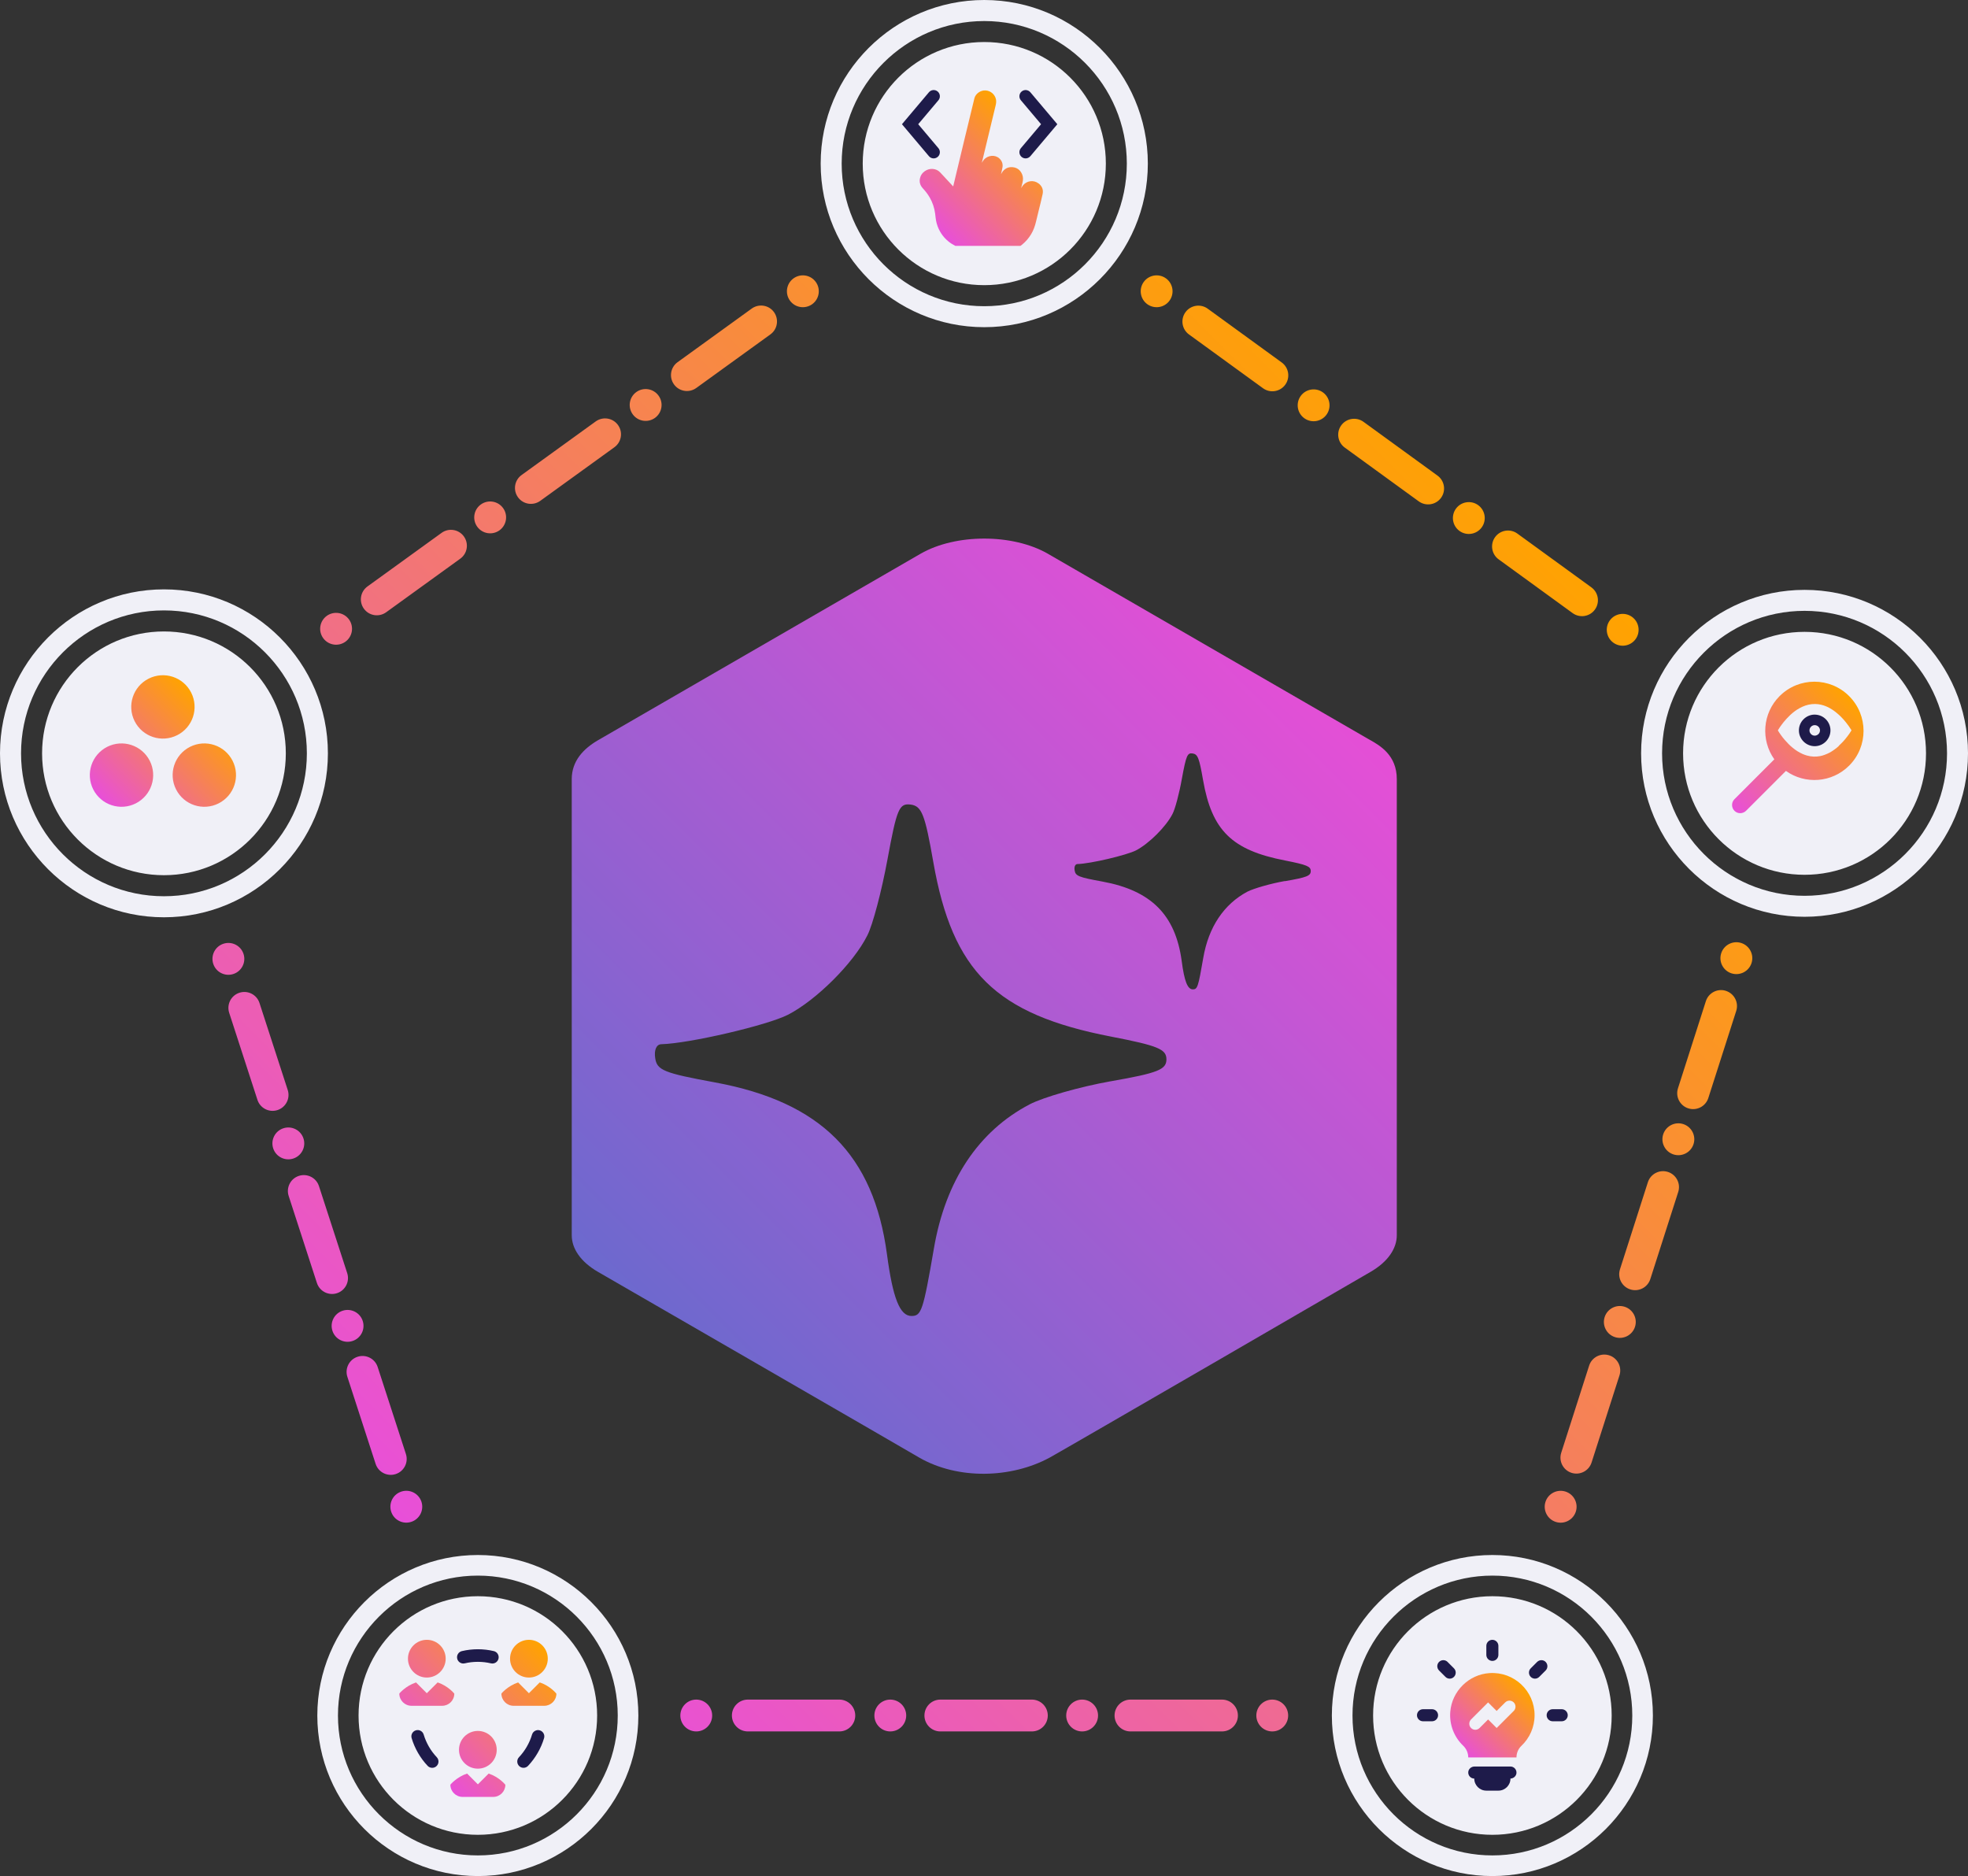
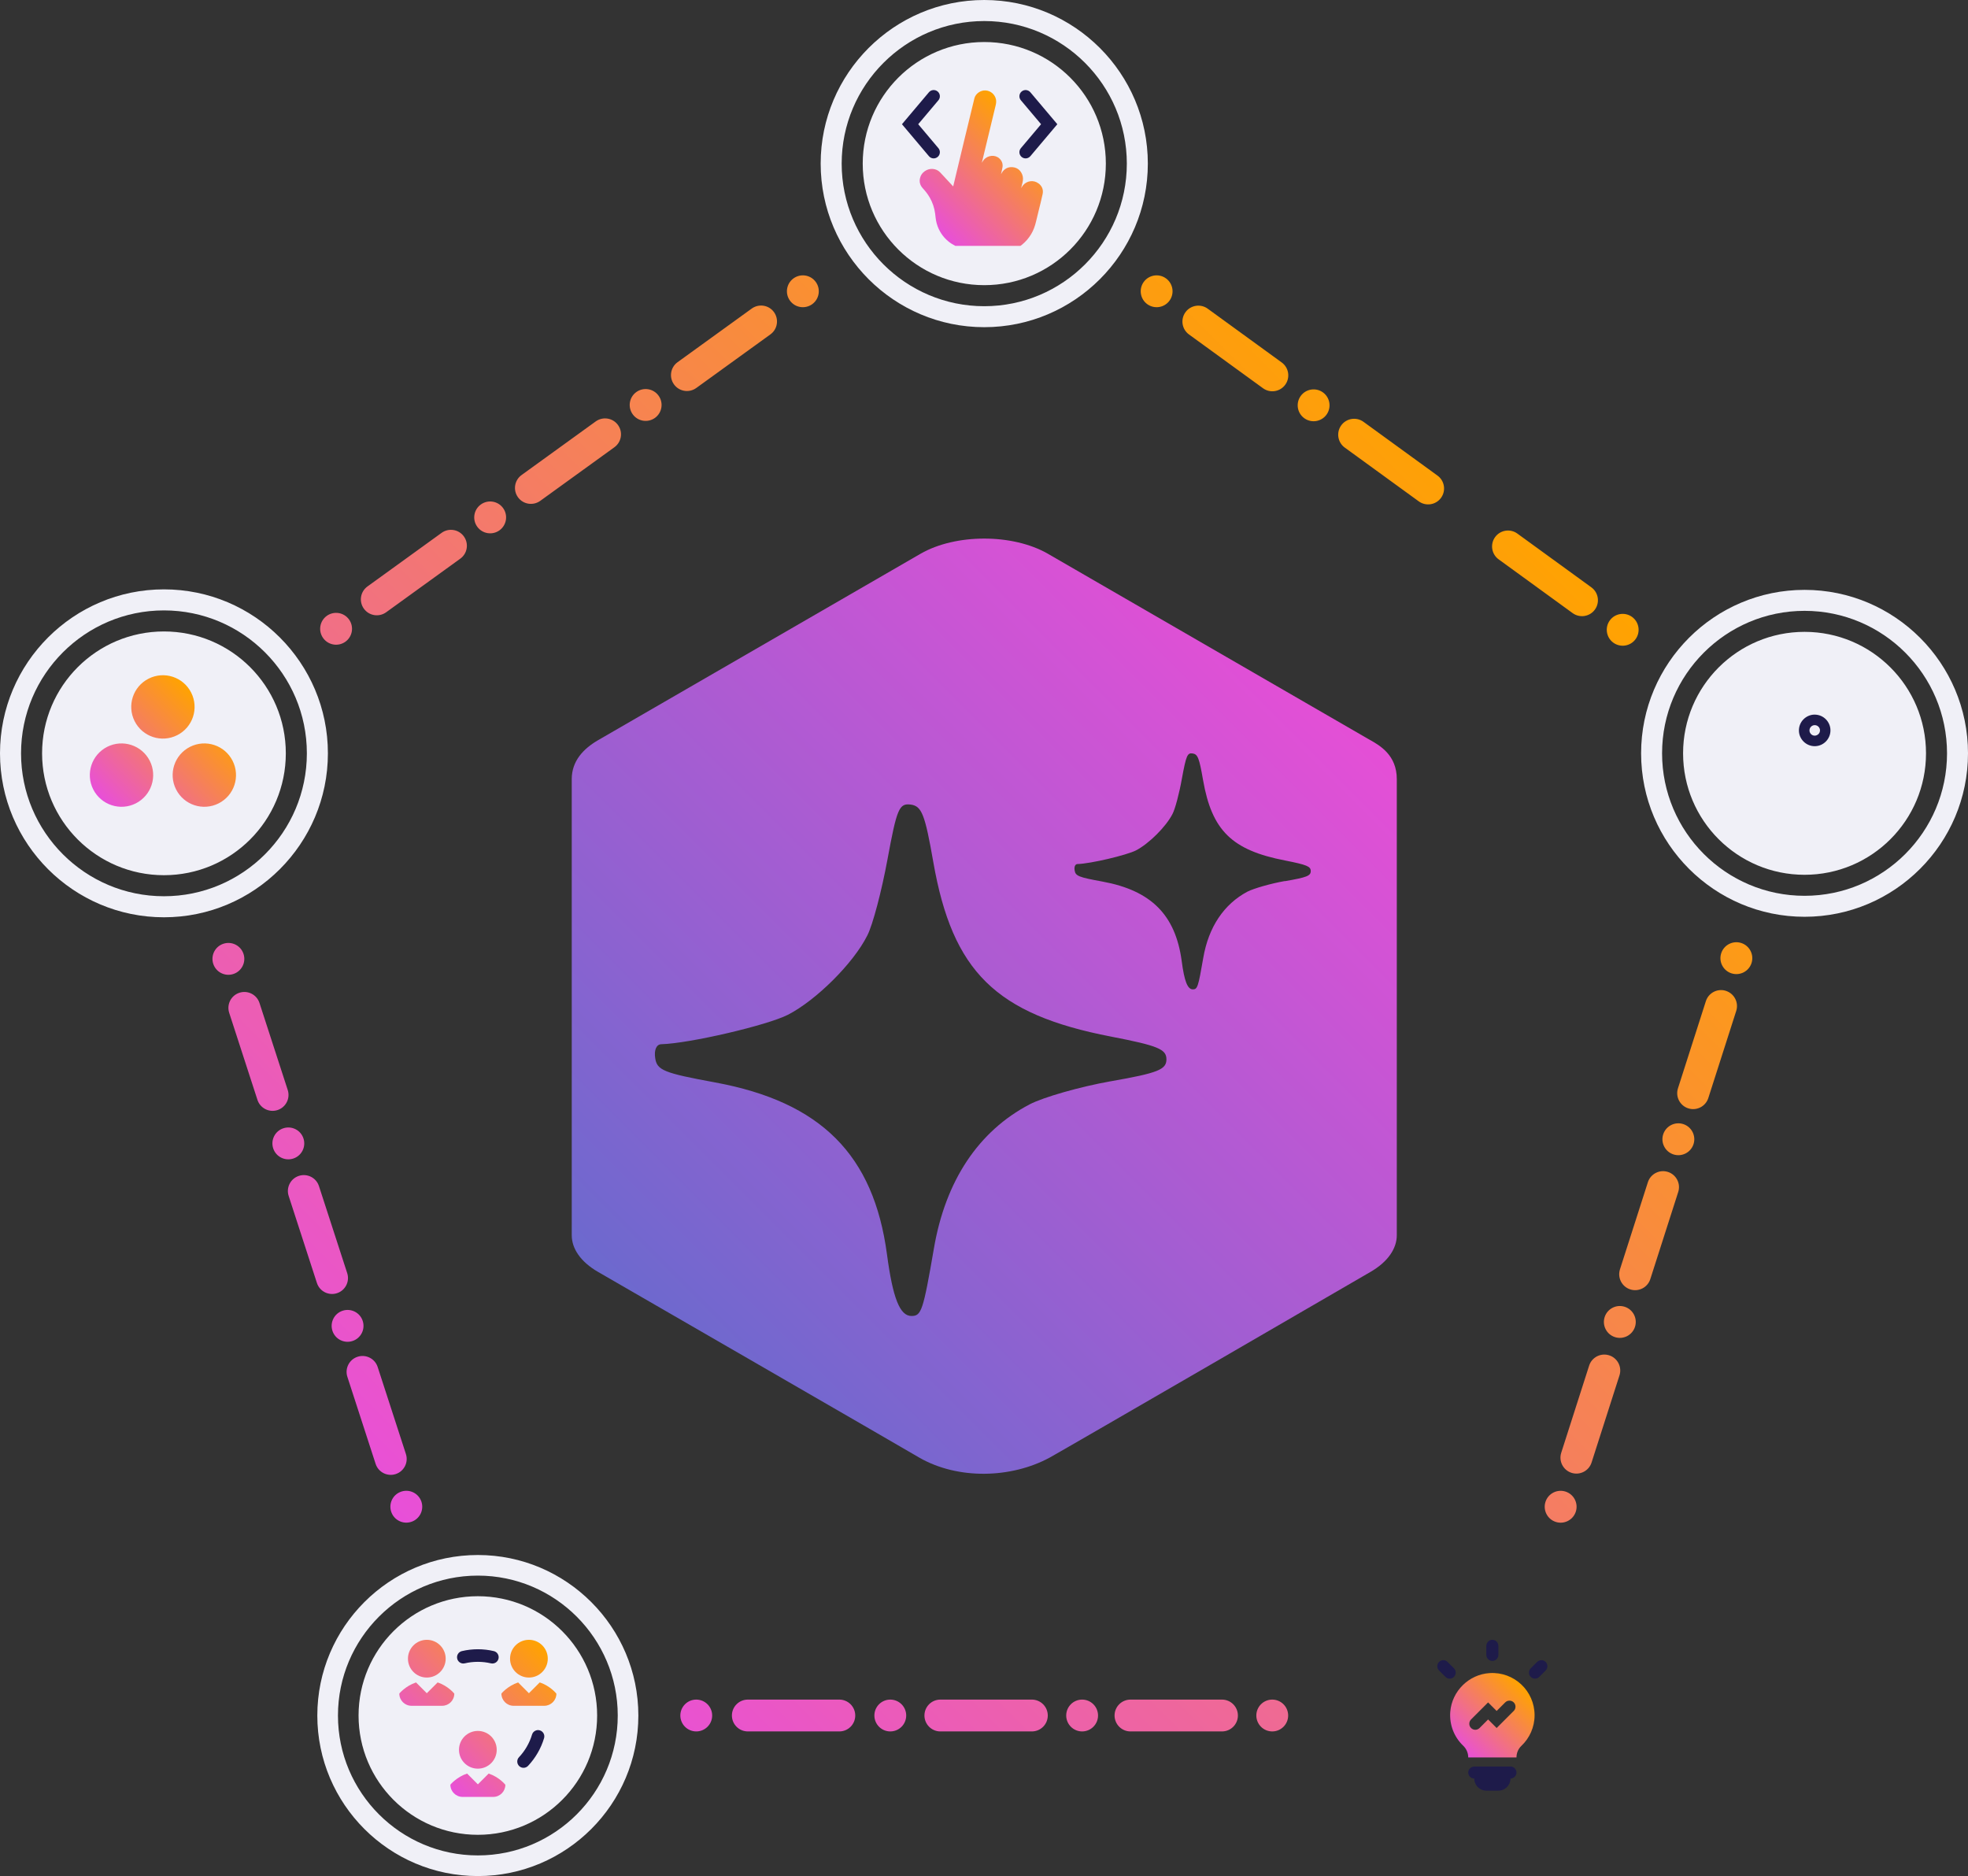
<svg xmlns="http://www.w3.org/2000/svg" xmlns:xlink="http://www.w3.org/1999/xlink" id="Layer_2" data-name="Layer 2" viewBox="0 0 587.33 559.86">
  <rect x="0" y="0" width="587.33" height="559.86" fill="#333333" stroke="none" />
  <defs>
    <style>
      .cls-1 {
        fill: url(#linear-gradient-7);
      }

      .cls-2 {
        fill: url(#linear-gradient-5);
      }

      .cls-3 {
        fill: url(#linear-gradient-6);
      }

      .cls-4 {
        fill: url(#linear-gradient-4);
      }

      .cls-5 {
        fill: url(#linear-gradient-3);
      }

      .cls-6 {
        fill: url(#linear-gradient-2);
      }

      .cls-7 {
        fill: url(#linear-gradient);
      }

      .cls-8 {
        fill: #1e1b4a;
      }

      .cls-9 {
        fill: #f0f0f7;
      }
    </style>
    <linearGradient id="linear-gradient" x1="195.92" y1="-2007.14" x2="391.68" y2="-1811.37" gradientTransform="translate(0 -1609.07) scale(1 -1)" gradientUnits="userSpaceOnUse">
      <stop offset="0" stop-color="#6c69ce" />
      <stop offset="1" stop-color="#e54fd6" />
    </linearGradient>
    <linearGradient id="linear-gradient-2" x1="279.87" y1="68.97" x2="308.59" y2="40.25" gradientUnits="userSpaceOnUse">
      <stop offset="0" stop-color="#e84fd9" />
      <stop offset="1" stop-color="#ffa300" />
    </linearGradient>
    <linearGradient id="linear-gradient-3" x1="517.62" y1="241.96" x2="551.85" y2="207.73" xlink:href="#linear-gradient-2" />
    <linearGradient id="linear-gradient-4" x1="435.99" y1="522.27" x2="454.79" y2="503.46" xlink:href="#linear-gradient-2" />
    <linearGradient id="linear-gradient-5" x1="124.99" y1="524.68" x2="160.24" y2="489.43" xlink:href="#linear-gradient-2" />
    <linearGradient id="linear-gradient-6" x1="133.28" y1="468.4" x2="452.37" y2="149.31" xlink:href="#linear-gradient-2" />
    <linearGradient id="linear-gradient-7" x1="33.76" y1="-1851.24" x2="63.48" y2="-1821.52" gradientTransform="translate(0 -1609.07) scale(1 -1)" xlink:href="#linear-gradient-2" />
  </defs>
  <g id="Layer_2-2" data-name="Layer 2">
    <g>
-       <path class="cls-9" d="M445.39,464.05c-26.42,0-47.91,21.49-47.91,47.91s21.49,47.9,47.91,47.9,47.9-21.49,47.9-47.9-21.49-47.91-47.9-47.91ZM445.39,553.7c-23.02,0-41.75-18.73-41.75-41.75s18.73-41.75,41.75-41.75,41.75,18.73,41.75,41.75-18.73,41.75-41.75,41.75ZM480.99,511.95c0,19.66-15.94,35.6-35.6,35.6s-35.6-15.94-35.6-35.6,15.94-35.6,35.6-35.6,35.6,15.94,35.6,35.6Z" />
      <path class="cls-7" d="M408.99,220.9l-96.28-55.66c-10.47-6.02-27.49-6.02-37.96,0l-96.28,55.66c-4.36,2.54-7.84,6.2-7.84,11.61v136.11c0,3.98,2.63,7.93,7.84,10.94,0,0,95.87,55.36,95.87,55.42,11.52,6.64,27.43,6.23,38.93,0,4.21-2.31,94.55-54.69,95.75-55.42,5.21-3.01,7.84-6.99,7.84-10.94v-136.11c0-7.14-5.03-10-7.84-11.61h-.03ZM331.45,322.68c-9.18,1.64-20.03,4.74-24.13,6.87-15.3,7.98-25.15,22.81-28.6,42.99-3.22,18.69-3.74,20.18-6.7,20.18-3.45,0-5.56-5.26-7.31-18.4-3.98-29.74-19.74-45.48-51.3-51.3-15.3-2.81-17.34-3.63-17.87-7.25-.38-2.43.38-4.12,1.81-4.15,8.42-.23,31.64-5.64,37.82-8.8,8.45-4.36,19.51-15.35,23.66-23.63,1.64-3.16,4.3-13.34,6.02-22.67,2.81-15.24,3.48-16.88,6.99-16.41,3.25.47,4.21,2.92,6.7,17.17,5.73,32.7,18.66,45.42,53.02,52.06,14.07,2.72,16.55,3.77,16.55,6.79s-2.4,4.07-16.64,6.55h-.03ZM383.42,262.93c-4.27.76-9.21,2.19-11.14,3.16-7.02,3.74-11.61,10.56-13.19,19.83-1.49,8.66-1.73,9.33-3.1,9.33-1.58,0-2.54-2.43-3.33-8.51-1.87-13.72-9.12-21-23.66-23.66-7.08-1.29-8.04-1.67-8.28-3.33-.2-1.14.2-1.9.85-1.9,3.86-.09,14.59-2.63,17.46-4.07,3.86-2.02,8.98-7.08,10.91-10.91.76-1.43,2.02-6.17,2.78-10.47,1.29-7.02,1.64-7.78,3.22-7.55,1.52.23,1.96,1.35,3.1,7.93,2.63,15.06,8.6,20.94,24.48,24.01,6.49,1.29,7.66,1.75,7.66,3.16s-1.11,1.87-7.69,3.01l-.06-.03Z" />
      <path class="cls-9" d="M293.74,0c-26.92,0-48.82,21.9-48.82,48.82s21.9,48.82,48.82,48.82,48.82-21.9,48.82-48.82S320.66,0,293.74,0ZM293.74,91.38c-23.46,0-42.55-19.09-42.55-42.55s19.09-42.55,42.55-42.55,42.55,19.09,42.55,42.55-19.09,42.55-42.55,42.55ZM330.03,48.82c0,20.04-16.24,36.28-36.28,36.28s-36.28-16.24-36.28-36.28,16.24-36.28,36.28-36.28,36.28,16.24,36.28,36.28Z" />
      <path class="cls-9" d="M538.55,176.03c-26.9,0-48.78,21.88-48.78,48.78s21.88,48.78,48.78,48.78,48.78-21.88,48.78-48.78-21.88-48.78-48.78-48.78ZM538.55,267.33c-23.44,0-42.52-19.07-42.52-42.52s19.07-42.52,42.52-42.52,42.52,19.07,42.52,42.52-19.07,42.52-42.52,42.52ZM574.8,224.81c0,20.02-16.23,36.25-36.25,36.25s-36.25-16.23-36.25-36.25,16.23-36.25,36.25-36.25,36.25,16.23,36.25,36.25Z" />
      <path class="cls-9" d="M48.93,175.88c-26.98,0-48.93,21.95-48.93,48.93s21.95,48.93,48.93,48.93,48.93-21.95,48.93-48.93-21.95-48.93-48.93-48.93ZM48.93,267.46c-23.52,0-42.65-19.13-42.65-42.65s19.13-42.65,42.65-42.65,42.65,19.13,42.65,42.65-19.13,42.65-42.65,42.65ZM85.3,224.81c0,20.08-16.28,36.37-36.37,36.37s-36.37-16.28-36.37-36.37,16.28-36.37,36.37-36.37,36.37,16.28,36.37,36.37Z" />
      <path class="cls-9" d="M142.61,464.05c-26.42,0-47.91,21.49-47.91,47.91s21.49,47.9,47.91,47.9,47.9-21.49,47.9-47.9-21.49-47.91-47.9-47.91ZM142.61,553.7c-23.02,0-41.75-18.73-41.75-41.75s18.73-41.75,41.75-41.75,41.75,18.73,41.75,41.75-18.73,41.75-41.75,41.75ZM178.21,511.95c0,19.66-15.94,35.6-35.6,35.6s-35.6-15.94-35.6-35.6,15.94-35.6,35.6-35.6,35.6,15.94,35.6,35.6Z" />
      <g>
        <g>
          <path class="cls-8" d="M278.65,47.27c-.53,0-1.05-.22-1.42-.66l-8.05-9.54,8.05-9.54c.66-.78,1.83-.88,2.61-.22.78.66.88,1.83.22,2.61l-6.03,7.15,6.03,7.15c.66.78.56,1.95-.22,2.61-.35.29-.77.44-1.2.44Z" />
          <path class="cls-8" d="M306.09,47.27c-.42,0-.85-.14-1.2-.44-.78-.66-.88-1.83-.22-2.61l6.03-7.15-6.03-7.15c-.66-.78-.56-1.95.22-2.61.78-.66,1.95-.56,2.61.22l8.05,9.54-8.05,9.54c-.37.43-.89.66-1.42.66Z" />
        </g>
        <path class="cls-6" d="M309.93,54.74c-1.42-1.1-3.49-.85-4.66.6-.2.25-.35.54-.52.81.13-.55.26-1.1.4-1.65.22-.84.23-1.68-.11-2.49-.53-1.24-1.47-2-2.84-2.12-1.35-.12-2.4.44-3.15,1.56-.11.16-.19.34-.29.51,0-.07.01-.13.02-.19.14-.66.34-1.3.42-1.97.12-.97-.21-1.82-.93-2.5-1.3-1.22-3.47-1.01-4.67.4-.23.27-.4.6-.58.88,0,.02,0,0,0-.02.17-.7,3.84-15.95,4.13-17.15.14-.59.21-1.18.08-1.78-.3-1.41-1.53-2.54-3.07-2.64-1.44-.1-2.94.87-3.34,2.27-.29,1.01-6.25,25.96-6.35,26.36-.05-.05-.09-.08-.13-.12-.28-.3-.56-.61-.84-.91-.96-1.03-1.92-2.07-2.88-3.1-.6-.64-1.33-1-2.21-1.07-.89-.07-1.7.16-2.43.67-.73.51-1.21,1.19-1.41,2.06-.28,1.17.04,2.18.84,3.05.78.85,1.49,1.75,2.06,2.75.85,1.49,1.39,3.08,1.61,4.78.09.68.14,1.36.26,2.03.22,1.2.63,2.34,1.25,3.4.85,1.47,2,2.66,3.41,3.58.36.23.73.44,1.11.63h19.43c.17-.12.34-.24.5-.37,1.06-.87,1.94-1.88,2.65-3.05.74-1.2,1.19-2.5,1.51-3.86.26-1.12.54-2.24.81-3.35.39-1.61.81-3.21,1.15-4.83.27-1.29-.16-2.37-1.21-3.18Z" />
      </g>
      <g>
-         <path class="cls-5" d="M551.85,207.73c-5.73-5.73-15.01-5.73-20.74,0-5.14,5.14-5.66,13.14-1.58,18.87l-11.9,11.9c-.95.95-.95,2.5,0,3.46s2.5.95,3.46,0l11.9-11.9c5.73,4.08,13.73,3.56,18.87-1.58,5.73-5.73,5.73-15.01,0-20.74ZM548.79,222.61c-.4.37-.82.72-1.26,1.03-.31.22-.63.44-.95.64-.36.23-.74.44-1.14.61-.3.13-.6.26-.9.37-.44.17-.89.29-1.35.38-.63.12-1.27.17-1.92.15-.7-.03-1.38-.14-2.05-.33-.44-.13-.87-.28-1.29-.47-.53-.24-1.05-.52-1.54-.83-.49-.31-.96-.66-1.41-1.03-.42-.34-.82-.7-1.2-1.09-.38-.4-.76-.8-1.13-1.22-.41-.46-.78-.95-1.14-1.45-.32-.44-.62-.89-.9-1.36-.02-.04-.02-.06,0-.1.34-.57.71-1.12,1.11-1.65.2-.26.39-.53.6-.78.27-.32.54-.64.82-.95.35-.37.7-.73,1.06-1.08.45-.44.94-.84,1.44-1.21.42-.31.86-.6,1.32-.85.3-.16.6-.32.9-.46.58-.27,1.18-.47,1.8-.62.67-.15,1.34-.23,2.02-.22.6,0,1.19.08,1.77.21.57.13,1.12.31,1.65.54.41.18.8.37,1.18.6.53.31,1.05.65,1.53,1.04.32.26.63.52.94.79.22.2.44.41.65.62.52.51,1,1.06,1.46,1.63.58.71,1.11,1.46,1.59,2.24,0,0,0,.01.01.02.03.06.09.12.09.17,0,.06-.06.12-.09.17-.32.52-.66,1.03-1.04,1.52-.27.36-.55.71-.84,1.06-.24.29-.49.57-.75.83-.35.36-.7.71-1.07,1.05Z" />
        <path class="cls-8" d="M541.57,213.26c-.06,0-.12,0-.19,0-2.43.09-4.6,2.16-4.51,4.89.09,2.44,2.12,4.52,4.71,4.53,2.61,0,4.78-2.18,4.7-4.87-.07-2.4-2.06-4.55-4.72-4.55ZM542.71,219.05c-.18.18-.55.48-1.11.49-.94,0-1.55-.78-1.58-1.5-.03-.95.74-1.61,1.49-1.64.02,0,.05,0,.07,0,.95,0,1.56.78,1.58,1.51.02.58-.27.97-.45,1.15Z" />
      </g>
      <g>
        <path class="cls-4" d="M444.56,499.29c-6.19.39-11.25,5.37-11.74,11.55-.31,3.99,1.24,7.63,3.87,10.14.95.91,1.49,2.16,1.49,3.48h0s14.4,0,14.4,0c0-1.3.51-2.55,1.45-3.44,2.43-2.3,3.95-5.55,3.95-9.16,0-7.23-6.09-13.04-13.42-12.57ZM451.75,510.59l-5.09,5.09-2.55-2.55-2.55,2.55c-.35.35-.81.53-1.27.53s-.92-.18-1.27-.53c-.7-.7-.7-1.84,0-2.55l5.09-5.09,2.55,2.55,2.55-2.55c.7-.7,1.84-.7,2.55,0,.7.7.7,1.84,0,2.55Z" />
        <path class="cls-8" d="M450.78,527.17h-10.72c-.94,0-1.78.69-1.87,1.62-.1,1.07.74,1.98,1.79,1.98h0c0,1.99,1.61,3.6,3.6,3.6h3.6c1.99,0,3.6-1.61,3.6-3.6h0s-.08,0-.08,0c.94,0,1.78-.69,1.87-1.62.1-1.07-.74-1.98-1.79-1.98Z" />
        <path class="cls-8" d="M445.38,489.36c-.99,0-1.8.81-1.8,1.8v2.7c0,.99.81,1.8,1.8,1.8s1.8-.81,1.8-1.8v-2.7c0-.99-.81-1.8-1.8-1.8Z" />
-         <path class="cls-8" d="M427.38,510.07h-2.7c-.99,0-1.8.81-1.8,1.8s.81,1.8,1.8,1.8h2.7c.99,0,1.8-.81,1.8-1.8s-.81-1.8-1.8-1.8Z" />
-         <path class="cls-8" d="M466.08,510.07h-2.7c-.99,0-1.8.81-1.8,1.8s.81,1.8,1.8,1.8h2.7c.99,0,1.8-.81,1.8-1.8s-.81-1.8-1.8-1.8Z" />
        <path class="cls-8" d="M432.02,495.96c-.7-.7-1.84-.7-2.55,0-.7.7-.7,1.84,0,2.55l1.91,1.91c.35.35.81.53,1.27.53s.92-.18,1.27-.53c.7-.7.7-1.84,0-2.55l-1.91-1.91Z" />
        <path class="cls-8" d="M461.29,495.96c-.7-.7-1.84-.7-2.55,0l-1.91,1.91c-.7.7-.7,1.84,0,2.55.35.35.81.53,1.27.53s.92-.18,1.27-.53l1.91-1.91c.7-.7.7-1.84,0-2.55Z" />
      </g>
      <g>
        <path class="cls-8" d="M138.27,496.43c-.85,0-1.62-.58-1.82-1.44-.24-1.01.38-2.02,1.39-2.26,3.11-.74,6.43-.74,9.54,0,1.01.24,1.63,1.25,1.39,2.26s-1.25,1.63-2.26,1.39c-2.54-.6-5.27-.6-7.81,0-.15.03-.29.05-.43.05Z" />
        <path class="cls-2" d="M150.82,532.61c0,2-1.62,3.63-3.63,3.63h-9.13c-2.02,0-3.65-1.63-3.65-3.65,0,0,1.83-2.26,4.99-3.32l3.22,3.22,3.22-3.22c3.16,1.05,4.94,3.31,4.98,3.34ZM142.61,527.81c3.11,0,5.63-2.52,5.63-5.63s-2.52-5.63-5.63-5.63-5.63,2.52-5.63,5.63,2.52,5.63,5.63,5.63ZM130.6,502.08l-3.22,3.22-3.22-3.22c-3.15,1.05-4.99,3.31-4.99,3.32,0,2.02,1.63,3.65,3.65,3.65h9.13c2,0,3.63-1.62,3.63-3.63-.04-.04-1.82-2.3-4.98-3.34ZM127.38,500.62c3.11,0,5.63-2.52,5.63-5.63s-2.52-5.63-5.63-5.63-5.63,2.52-5.63,5.63,2.52,5.63,5.63,5.63ZM161.07,502.08l-3.22,3.22-3.22-3.22c-3.15,1.05-4.99,3.31-4.99,3.32,0,2.02,1.63,3.65,3.65,3.65h9.13c2,0,3.63-1.62,3.63-3.63-.04-.04-1.82-2.3-4.98-3.34ZM157.85,500.62c3.11,0,5.63-2.52,5.63-5.63s-2.52-5.63-5.63-5.63-5.63,2.52-5.63,5.63,2.52,5.63,5.63,5.63Z" />
-         <path class="cls-8" d="M128.98,527.56c-.5,0-1-.2-1.36-.59-1.1-1.16-2.06-2.46-2.87-3.86-.8-1.39-1.45-2.88-1.9-4.41-.3-.99.27-2.04,1.26-2.33.99-.3,2.04.27,2.33,1.26.38,1.25.9,2.46,1.56,3.61.66,1.14,1.45,2.21,2.35,3.16.71.75.68,1.94-.08,2.65-.36.34-.82.51-1.29.51Z" />
        <path class="cls-8" d="M156.25,527.56c-.46,0-.92-.17-1.29-.51-.75-.71-.79-1.9-.08-2.65.9-.95,1.69-2.01,2.34-3.15.66-1.14,1.19-2.36,1.56-3.61.3-.99,1.34-1.56,2.33-1.26.99.3,1.56,1.34,1.26,2.33-.46,1.53-1.1,3.02-1.91,4.41-.8,1.39-1.77,2.69-2.86,3.85-.37.39-.87.59-1.36.59Z" />
      </g>
-       <path class="cls-3" d="M487.95,395.95c-.8,2.5-3.48,3.88-5.98,3.08-2.5-.8-3.88-3.48-3.08-5.98s3.48-3.88,5.98-3.08c2.5.8,3.88,3.48,3.08,5.98ZM467.21,445.12c-2.5-.8-5.18.58-5.98,3.08-.8,2.5.58,5.18,3.08,5.98,2.5.8,5.18-.58,5.98-3.08.8-2.5-.58-5.18-3.08-5.98ZM497.77,349.73c-2.5-.8-5.18.58-5.98,3.08l-8.33,26c-.8,2.5.58,5.18,3.08,5.98,2.5.8,5.18-.58,5.98-3.08l8.33-26c.8-2.5-.58-5.18-3.08-5.98ZM480.24,404.46c-2.5-.8-5.18.58-5.98,3.08l-8.33,26.01c-.8,2.5.58,5.18,3.08,5.98,2.5.8,5.18-.58,5.98-3.08l8.33-26.01c.8-2.5-.58-5.18-3.08-5.98ZM519.65,281.41c-2.5-.8-5.18.58-5.98,3.08s.58,5.18,3.08,5.98c2.5.8,5.18-.58,5.98-3.08.8-2.5-.58-5.18-3.08-5.98ZM502.34,335.45c-2.5-.8-5.18.58-5.98,3.08-.8,2.5.58,5.18,3.08,5.98,2.5.8,5.18-.58,5.98-3.08s-.58-5.18-3.08-5.98ZM515.08,295.69c-2.5-.8-5.18.58-5.98,3.08l-8.33,26.01c-.8,2.5.58,5.18,3.08,5.98,2.5.8,5.18-.58,5.98-3.08l8.33-26c.8-2.5-.58-5.18-3.08-5.98ZM121.14,433.91l-8.43-25.97c-.81-2.5-3.49-3.86-5.99-3.05-2.5.81-3.86,3.49-3.05,5.99l8.43,25.97c.81,2.5,3.49,3.86,5.99,3.05,2.5-.81,3.86-3.49,3.05-5.99ZM177.79,125.76l-22.13,16c-2.13,1.54-2.61,4.51-1.07,6.64s4.51,2.6,6.64,1.07l22.13-16c2.13-1.54,2.61-4.51,1.07-6.64s-4.51-2.6-6.64-1.07ZM108.25,394.2c-.81-2.5-3.49-3.86-5.99-3.05-2.5.81-3.86,3.49-3.05,5.99.81,2.5,3.49,3.86,5.99,3.05,2.5-.81,3.86-3.49,3.05-5.99ZM119.79,445.12c-2.5.81-3.86,3.49-3.05,5.99.81,2.5,3.49,3.86,5.99,3.05s3.86-3.49,3.05-5.99c-.81-2.5-3.49-3.86-5.99-3.05ZM143.5,150.55c-2.13,1.54-2.61,4.51-1.07,6.64s4.51,2.6,6.64,1.07c2.13-1.54,2.61-4.51,1.07-6.64s-4.51-2.6-6.64-1.07ZM131.8,159.01l-22.13,16c-2.13,1.54-2.61,4.51-1.07,6.64,1.54,2.13,4.51,2.6,6.64,1.07l22.13-16c2.13-1.54,2.6-4.51,1.07-6.64-1.54-2.13-4.51-2.6-6.64-1.07ZM103.62,379.93l-8.43-25.97c-.81-2.5-3.49-3.86-5.99-3.05-2.5.81-3.86,3.49-3.05,5.99l8.43,25.97c.81,2.5,3.49,3.86,5.99,3.05,2.5-.81,3.86-3.49,3.05-5.99ZM342.39,90.77c2.12,1.54,5.1,1.07,6.64-1.05,1.54-2.12,1.07-5.1-1.05-6.64-2.12-1.54-5.1-1.07-6.64,1.05-1.54,2.12-1.07,5.1,1.05,6.64ZM103.09,191.5c2.13-1.54,2.6-4.51,1.07-6.64-1.54-2.13-4.51-2.6-6.64-1.07-2.13,1.54-2.61,4.51-1.07,6.64s4.51,2.6,6.64,1.07ZM481.48,191.79c2.12,1.54,5.1,1.07,6.64-1.05,1.54-2.12,1.07-5.1-1.05-6.64-2.12-1.54-5.1-1.07-6.64,1.05-1.54,2.12-1.07,5.1,1.05,6.64ZM72.68,284.68c-.81-2.5-3.49-3.86-5.99-3.05-2.5.81-3.86,3.49-3.05,5.99.81,2.5,3.49,3.86,5.99,3.05,2.5-.81,3.86-3.49,3.05-5.99ZM85.87,325.28l-8.43-25.97c-.81-2.5-3.49-3.86-5.99-3.05-2.5.81-3.86,3.49-3.05,5.99l8.43,25.97c.81,2.5,3.49,3.86,5.99,3.05,2.5-.81,3.86-3.49,3.05-5.99ZM90.57,339.75c-.81-2.5-3.49-3.86-5.99-3.05-2.5.81-3.86,3.49-3.05,5.99.81,2.5,3.49,3.86,5.99,3.05,2.5-.81,3.86-3.49,3.05-5.99ZM242.39,90.78c2.13-1.54,2.61-4.51,1.07-6.64-1.54-2.13-4.51-2.6-6.64-1.07-2.13,1.54-2.61,4.51-1.07,6.64,1.54,2.13,4.51,2.6,6.64,1.07ZM382.52,108.17l-22.09-16.05c-2.12-1.54-5.1-1.07-6.64,1.05-1.54,2.12-1.07,5.1,1.05,6.64l22.09,16.05c2.12,1.54,5.1,1.07,6.64-1.05,1.54-2.12,1.07-5.1-1.05-6.64ZM364.69,507.2h-27.31c-2.63,0-4.75,2.13-4.75,4.75s2.13,4.75,4.75,4.75h27.31c2.63,0,4.75-2.13,4.75-4.75s-2.13-4.75-4.75-4.75ZM394.83,117.11c-2.12-1.54-5.1-1.07-6.64,1.05-1.54,2.12-1.07,5.1,1.05,6.64,2.12,1.54,5.1,1.07,6.64-1.05,1.54-2.12,1.07-5.1-1.05-6.64ZM379.69,507.2c-2.63,0-4.75,2.13-4.75,4.75s2.13,4.75,4.75,4.75,4.75-2.13,4.75-4.75-2.13-4.75-4.75-4.75ZM429.01,141.93l-22.09-16.05c-2.12-1.54-5.1-1.07-6.64,1.05-1.54,2.12-1.07,5.1,1.05,6.64l22.09,16.05c2.12,1.54,5.1,1.07,6.64-1.05,1.54-2.12,1.07-5.1-1.05-6.64ZM189.9,117c-2.13,1.54-2.61,4.51-1.07,6.64,1.54,2.13,4.51,2.6,6.64,1.07,2.13-1.54,2.61-4.51,1.07-6.64s-4.51-2.6-6.64-1.07ZM441.15,150.75c-2.12-1.54-5.1-1.07-6.64,1.05-1.54,2.12-1.07,5.1,1.05,6.64,2.12,1.54,5.1,1.07,6.64-1.05,1.54-2.12,1.07-5.1-1.05-6.64ZM475.98,181.92c1.54-2.12,1.07-5.1-1.05-6.64l-22.09-16.05c-2.12-1.54-5.1-1.07-6.64,1.05-1.54,2.12-1.07,5.1,1.05,6.64l22.09,16.05c2.12,1.54,5.1,1.07,6.64-1.05ZM250.49,507.2h-27.31c-2.63,0-4.75,2.13-4.75,4.75s2.13,4.75,4.75,4.75h27.31c2.63,0,4.75-2.13,4.75-4.75s-2.13-4.75-4.75-4.75ZM207.79,507.2c-2.63,0-4.75,2.13-4.75,4.75s2.13,4.75,4.75,4.75,4.75-2.13,4.75-4.75-2.13-4.75-4.75-4.75ZM322.95,507.2c-2.63,0-4.75,2.13-4.75,4.75s2.13,4.75,4.75,4.75,4.75-2.13,4.75-4.75-2.13-4.75-4.75-4.75ZM207.79,115.79l22.13-16c2.13-1.54,2.6-4.51,1.07-6.64s-4.51-2.6-6.64-1.07l-22.13,16c-2.13,1.54-2.61,4.51-1.07,6.64,1.54,2.13,4.51,2.6,6.64,1.07ZM265.7,507.2c-2.63,0-4.75,2.13-4.75,4.75s2.13,4.75,4.75,4.75,4.75-2.13,4.75-4.75-2.13-4.75-4.75-4.75ZM307.95,507.2h-27.31c-2.63,0-4.75,2.13-4.75,4.75s2.13,4.75,4.75,4.75h27.31c2.63,0,4.75-2.13,4.75-4.75s-2.13-4.75-4.75-4.75Z" />
+       <path class="cls-3" d="M487.95,395.95c-.8,2.5-3.48,3.88-5.98,3.08-2.5-.8-3.88-3.48-3.08-5.98s3.48-3.88,5.98-3.08c2.5.8,3.88,3.48,3.08,5.98ZM467.21,445.12c-2.5-.8-5.18.58-5.98,3.08-.8,2.5.58,5.18,3.08,5.98,2.5.8,5.18-.58,5.98-3.08.8-2.5-.58-5.18-3.08-5.98ZM497.77,349.73c-2.5-.8-5.18.58-5.98,3.08l-8.33,26c-.8,2.5.58,5.18,3.08,5.98,2.5.8,5.18-.58,5.98-3.08l8.33-26c.8-2.5-.58-5.18-3.08-5.98ZM480.24,404.46c-2.5-.8-5.18.58-5.98,3.08l-8.33,26.01c-.8,2.5.58,5.18,3.08,5.98,2.5.8,5.18-.58,5.98-3.08l8.33-26.01c.8-2.5-.58-5.18-3.08-5.98ZM519.65,281.41c-2.5-.8-5.18.58-5.98,3.08s.58,5.18,3.08,5.98c2.5.8,5.18-.58,5.98-3.08.8-2.5-.58-5.18-3.08-5.98ZM502.34,335.45c-2.5-.8-5.18.58-5.98,3.08-.8,2.5.58,5.18,3.08,5.98,2.5.8,5.18-.58,5.98-3.08s-.58-5.18-3.08-5.98ZM515.08,295.69c-2.5-.8-5.18.58-5.98,3.08l-8.33,26.01c-.8,2.5.58,5.18,3.08,5.98,2.5.8,5.18-.58,5.98-3.08l8.33-26c.8-2.5-.58-5.18-3.08-5.98ZM121.14,433.91l-8.43-25.97c-.81-2.5-3.49-3.86-5.99-3.05-2.5.81-3.86,3.49-3.05,5.99l8.43,25.97c.81,2.5,3.49,3.86,5.99,3.05,2.5-.81,3.86-3.49,3.05-5.99ZM177.79,125.76l-22.13,16c-2.13,1.54-2.61,4.51-1.07,6.64s4.51,2.6,6.64,1.07l22.13-16c2.13-1.54,2.61-4.51,1.07-6.64s-4.51-2.6-6.64-1.07ZM108.25,394.2c-.81-2.5-3.49-3.86-5.99-3.05-2.5.81-3.86,3.49-3.05,5.99.81,2.5,3.49,3.86,5.99,3.05,2.5-.81,3.86-3.49,3.05-5.99ZM119.79,445.12c-2.5.81-3.86,3.49-3.05,5.99.81,2.5,3.49,3.86,5.99,3.05s3.86-3.49,3.05-5.99c-.81-2.5-3.49-3.86-5.99-3.05ZM143.5,150.55c-2.13,1.54-2.61,4.51-1.07,6.64s4.51,2.6,6.64,1.07c2.13-1.54,2.61-4.51,1.07-6.64s-4.51-2.6-6.64-1.07ZM131.8,159.01l-22.13,16c-2.13,1.54-2.61,4.51-1.07,6.64,1.54,2.13,4.51,2.6,6.64,1.07l22.13-16c2.13-1.54,2.6-4.51,1.07-6.64-1.54-2.13-4.51-2.6-6.64-1.07ZM103.62,379.93l-8.43-25.97c-.81-2.5-3.49-3.86-5.99-3.05-2.5.81-3.86,3.49-3.05,5.99l8.43,25.97c.81,2.5,3.49,3.86,5.99,3.05,2.5-.81,3.86-3.49,3.05-5.99ZM342.39,90.77c2.12,1.54,5.1,1.07,6.64-1.05,1.54-2.12,1.07-5.1-1.05-6.64-2.12-1.54-5.1-1.07-6.64,1.05-1.54,2.12-1.07,5.1,1.05,6.64ZM103.09,191.5c2.13-1.54,2.6-4.51,1.07-6.64-1.54-2.13-4.51-2.6-6.64-1.07-2.13,1.54-2.61,4.51-1.07,6.64s4.51,2.6,6.64,1.07ZM481.48,191.79c2.12,1.54,5.1,1.07,6.64-1.05,1.54-2.12,1.07-5.1-1.05-6.64-2.12-1.54-5.1-1.07-6.64,1.05-1.54,2.12-1.07,5.1,1.05,6.64ZM72.68,284.68c-.81-2.5-3.49-3.86-5.99-3.05-2.5.81-3.86,3.49-3.05,5.99.81,2.5,3.49,3.86,5.99,3.05,2.5-.81,3.86-3.49,3.05-5.99ZM85.87,325.28l-8.43-25.97c-.81-2.5-3.49-3.86-5.99-3.05-2.5.81-3.86,3.49-3.05,5.99l8.43,25.97c.81,2.5,3.49,3.86,5.99,3.05,2.5-.81,3.86-3.49,3.05-5.99ZM90.57,339.75c-.81-2.5-3.49-3.86-5.99-3.05-2.5.81-3.86,3.49-3.05,5.99.81,2.5,3.49,3.86,5.99,3.05,2.5-.81,3.86-3.49,3.05-5.99ZM242.39,90.78c2.13-1.54,2.61-4.51,1.07-6.64-1.54-2.13-4.51-2.6-6.64-1.07-2.13,1.54-2.61,4.51-1.07,6.64,1.54,2.13,4.51,2.6,6.64,1.07ZM382.52,108.17l-22.09-16.05c-2.12-1.54-5.1-1.07-6.64,1.05-1.54,2.12-1.07,5.1,1.05,6.64l22.09,16.05c2.12,1.54,5.1,1.07,6.64-1.05,1.54-2.12,1.07-5.1-1.05-6.64ZM364.69,507.2h-27.31c-2.63,0-4.75,2.13-4.75,4.75s2.13,4.75,4.75,4.75h27.31c2.63,0,4.75-2.13,4.75-4.75s-2.13-4.75-4.75-4.75ZM394.83,117.11c-2.12-1.54-5.1-1.07-6.64,1.05-1.54,2.12-1.07,5.1,1.05,6.64,2.12,1.54,5.1,1.07,6.64-1.05,1.54-2.12,1.07-5.1-1.05-6.64ZM379.69,507.2c-2.63,0-4.75,2.13-4.75,4.75s2.13,4.75,4.75,4.75,4.75-2.13,4.75-4.75-2.13-4.75-4.75-4.75ZM429.01,141.93l-22.09-16.05c-2.12-1.54-5.1-1.07-6.64,1.05-1.54,2.12-1.07,5.1,1.05,6.64l22.09,16.05c2.12,1.54,5.1,1.07,6.64-1.05,1.54-2.12,1.07-5.1-1.05-6.64ZM189.9,117c-2.13,1.54-2.61,4.51-1.07,6.64,1.54,2.13,4.51,2.6,6.64,1.07,2.13-1.54,2.61-4.51,1.07-6.64s-4.51-2.6-6.64-1.07ZM441.15,150.75ZM475.98,181.92c1.54-2.12,1.07-5.1-1.05-6.64l-22.09-16.05c-2.12-1.54-5.1-1.07-6.64,1.05-1.54,2.12-1.07,5.1,1.05,6.64l22.09,16.05c2.12,1.54,5.1,1.07,6.64-1.05ZM250.49,507.2h-27.31c-2.63,0-4.75,2.13-4.75,4.75s2.13,4.75,4.75,4.75h27.31c2.63,0,4.75-2.13,4.75-4.75s-2.13-4.75-4.75-4.75ZM207.79,507.2c-2.63,0-4.75,2.13-4.75,4.75s2.13,4.75,4.75,4.75,4.75-2.13,4.75-4.75-2.13-4.75-4.75-4.75ZM322.95,507.2c-2.63,0-4.75,2.13-4.75,4.75s2.13,4.75,4.75,4.75,4.75-2.13,4.75-4.75-2.13-4.75-4.75-4.75ZM207.79,115.79l22.13-16c2.13-1.54,2.6-4.51,1.07-6.64s-4.51-2.6-6.64-1.07l-22.13,16c-2.13,1.54-2.61,4.51-1.07,6.64,1.54,2.13,4.51,2.6,6.64,1.07ZM265.7,507.2c-2.63,0-4.75,2.13-4.75,4.75s2.13,4.75,4.75,4.75,4.75-2.13,4.75-4.75-2.13-4.75-4.75-4.75ZM307.95,507.2h-27.31c-2.63,0-4.75,2.13-4.75,4.75s2.13,4.75,4.75,4.75h27.31c2.63,0,4.75-2.13,4.75-4.75s-2.13-4.75-4.75-4.75Z" />
      <path class="cls-1" d="M44.7,227.05c2.35,4.66.48,10.34-4.18,12.7-4.66,2.35-10.34.48-12.7-4.18-2.35-4.66-.48-10.34,4.18-12.7,4.66-2.35,10.34-.48,12.7,4.18ZM44.36,202.52c-4.66,2.35-6.53,8.03-4.18,12.7,2.35,4.66,8.03,6.53,12.7,4.18,4.66-2.35,6.53-8.03,4.18-12.7-2.35-4.66-8.03-6.53-12.7-4.18ZM56.72,222.87c-4.66,2.35-6.53,8.03-4.18,12.7,2.35,4.66,8.03,6.53,12.7,4.18,4.66-2.35,6.53-8.03,4.18-12.7-2.35-4.66-8.03-6.53-12.7-4.18Z" />
    </g>
  </g>
</svg>